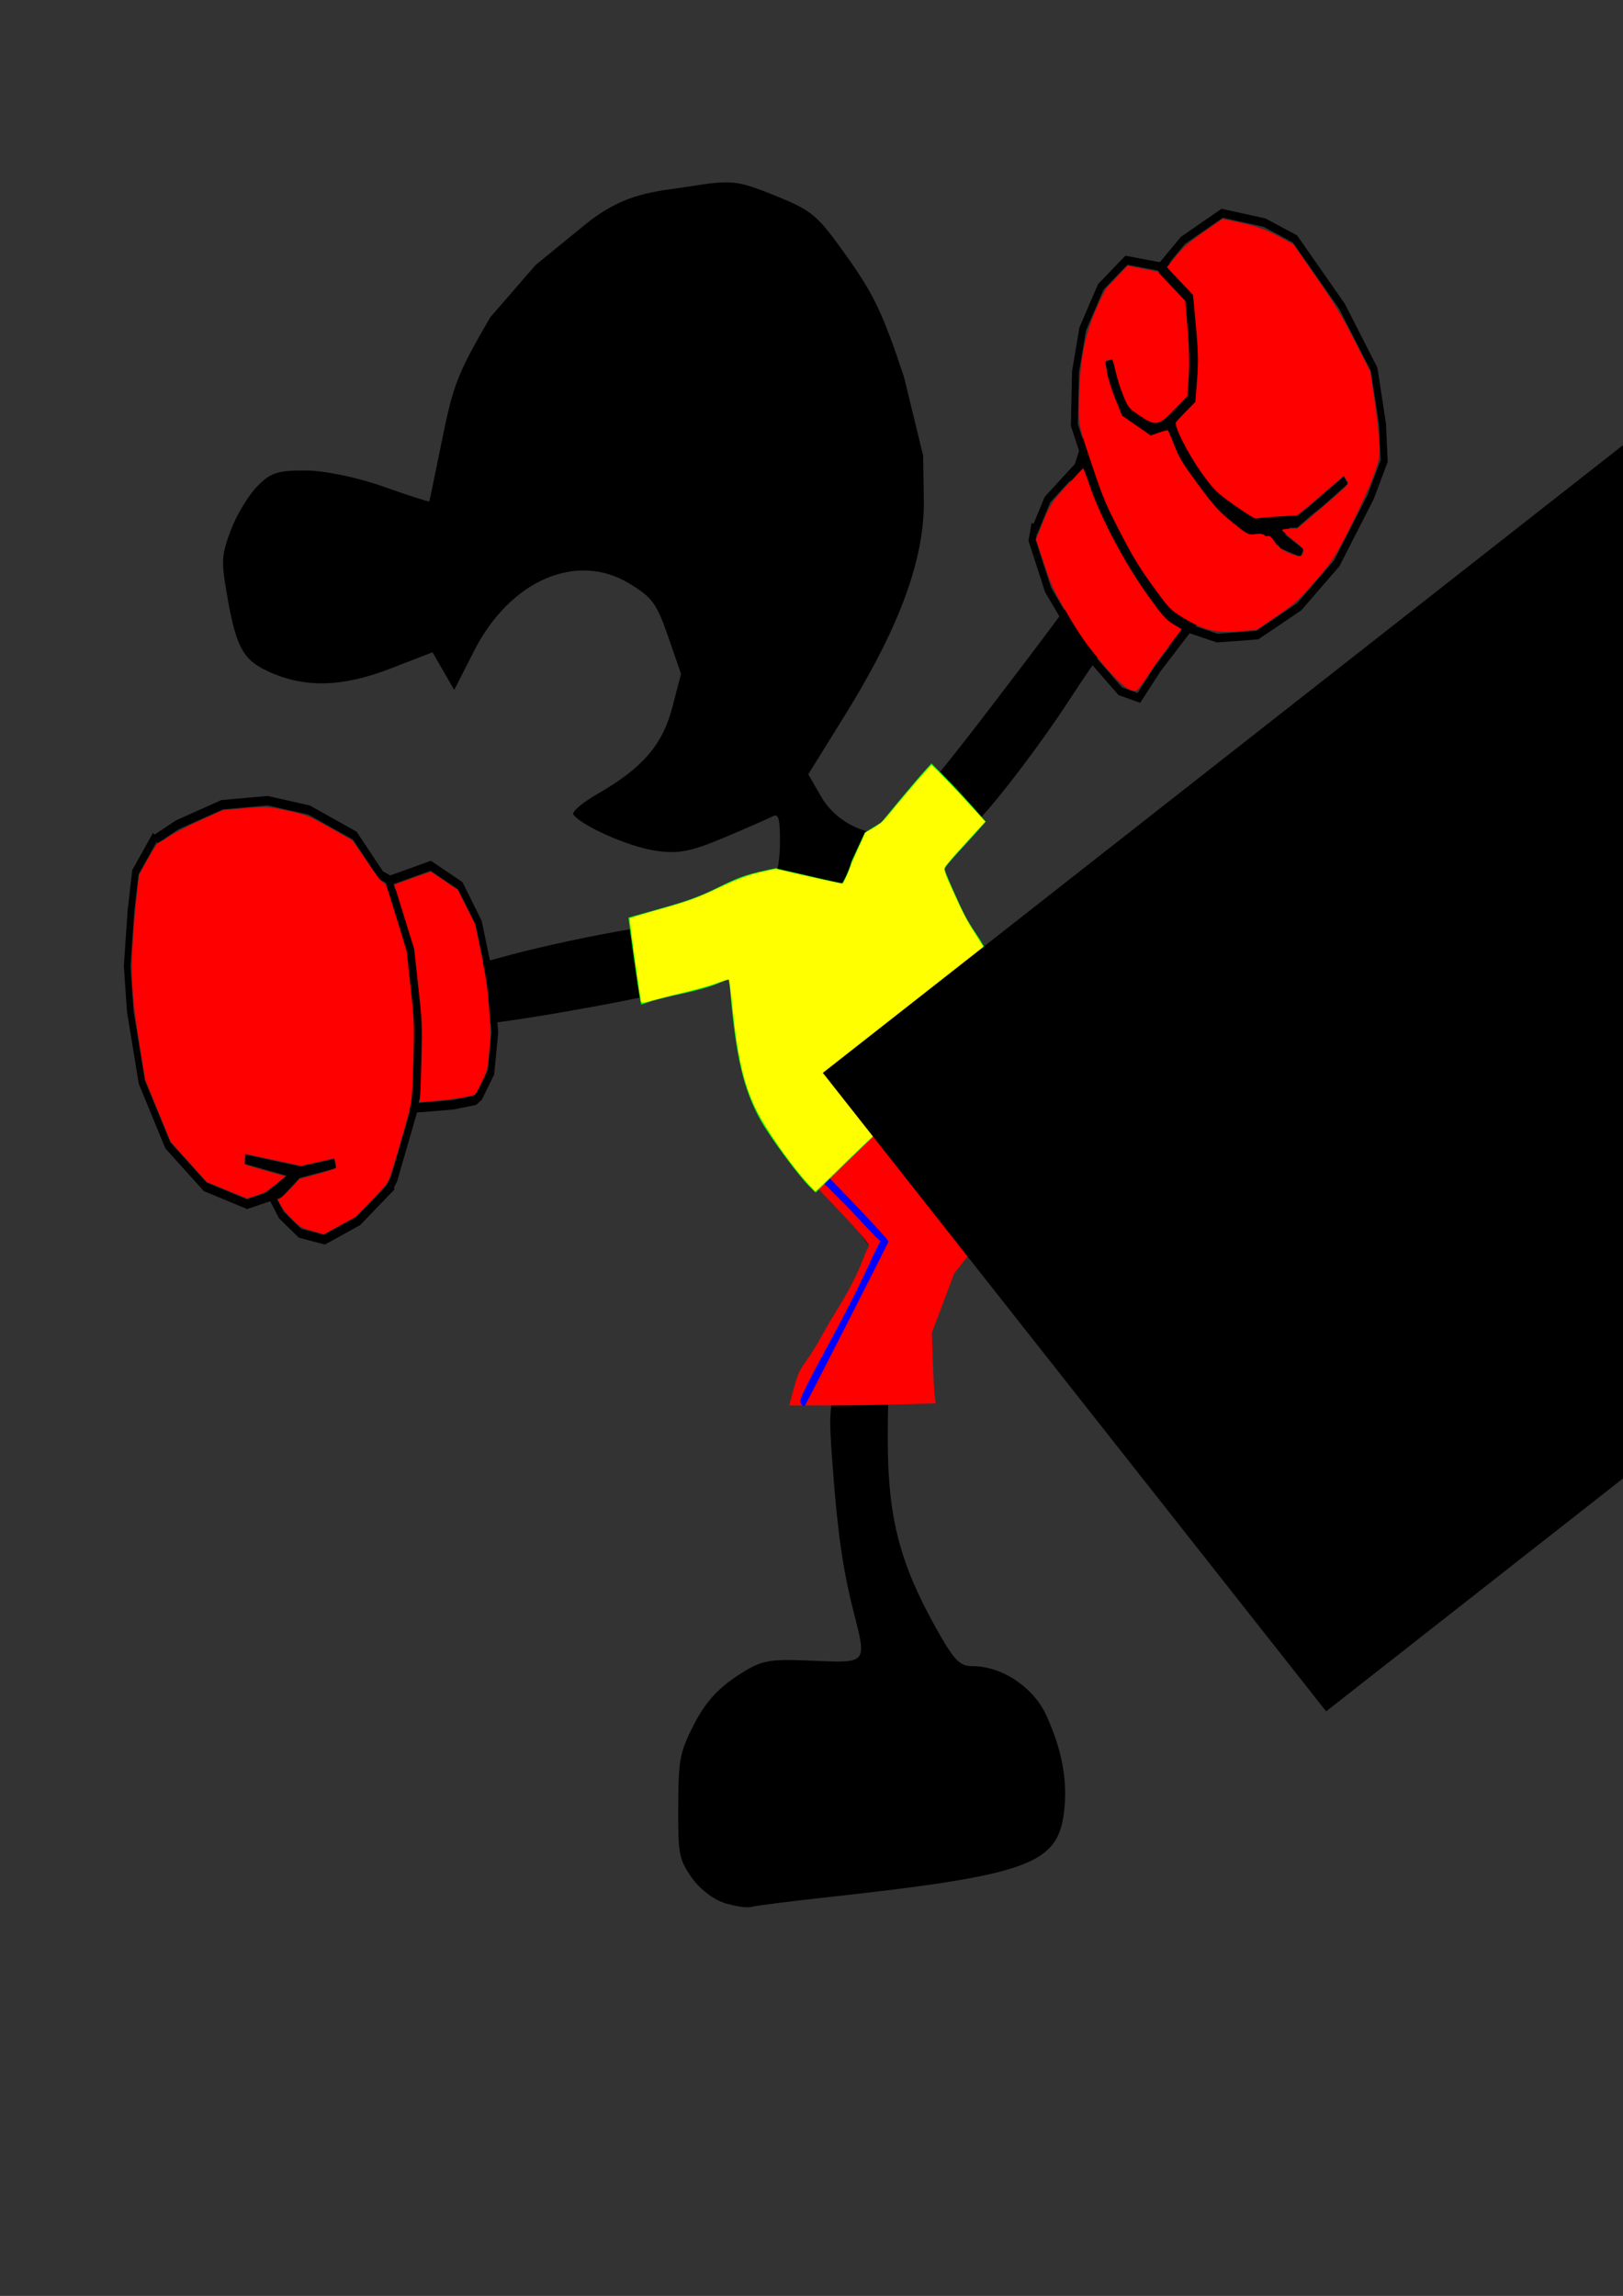
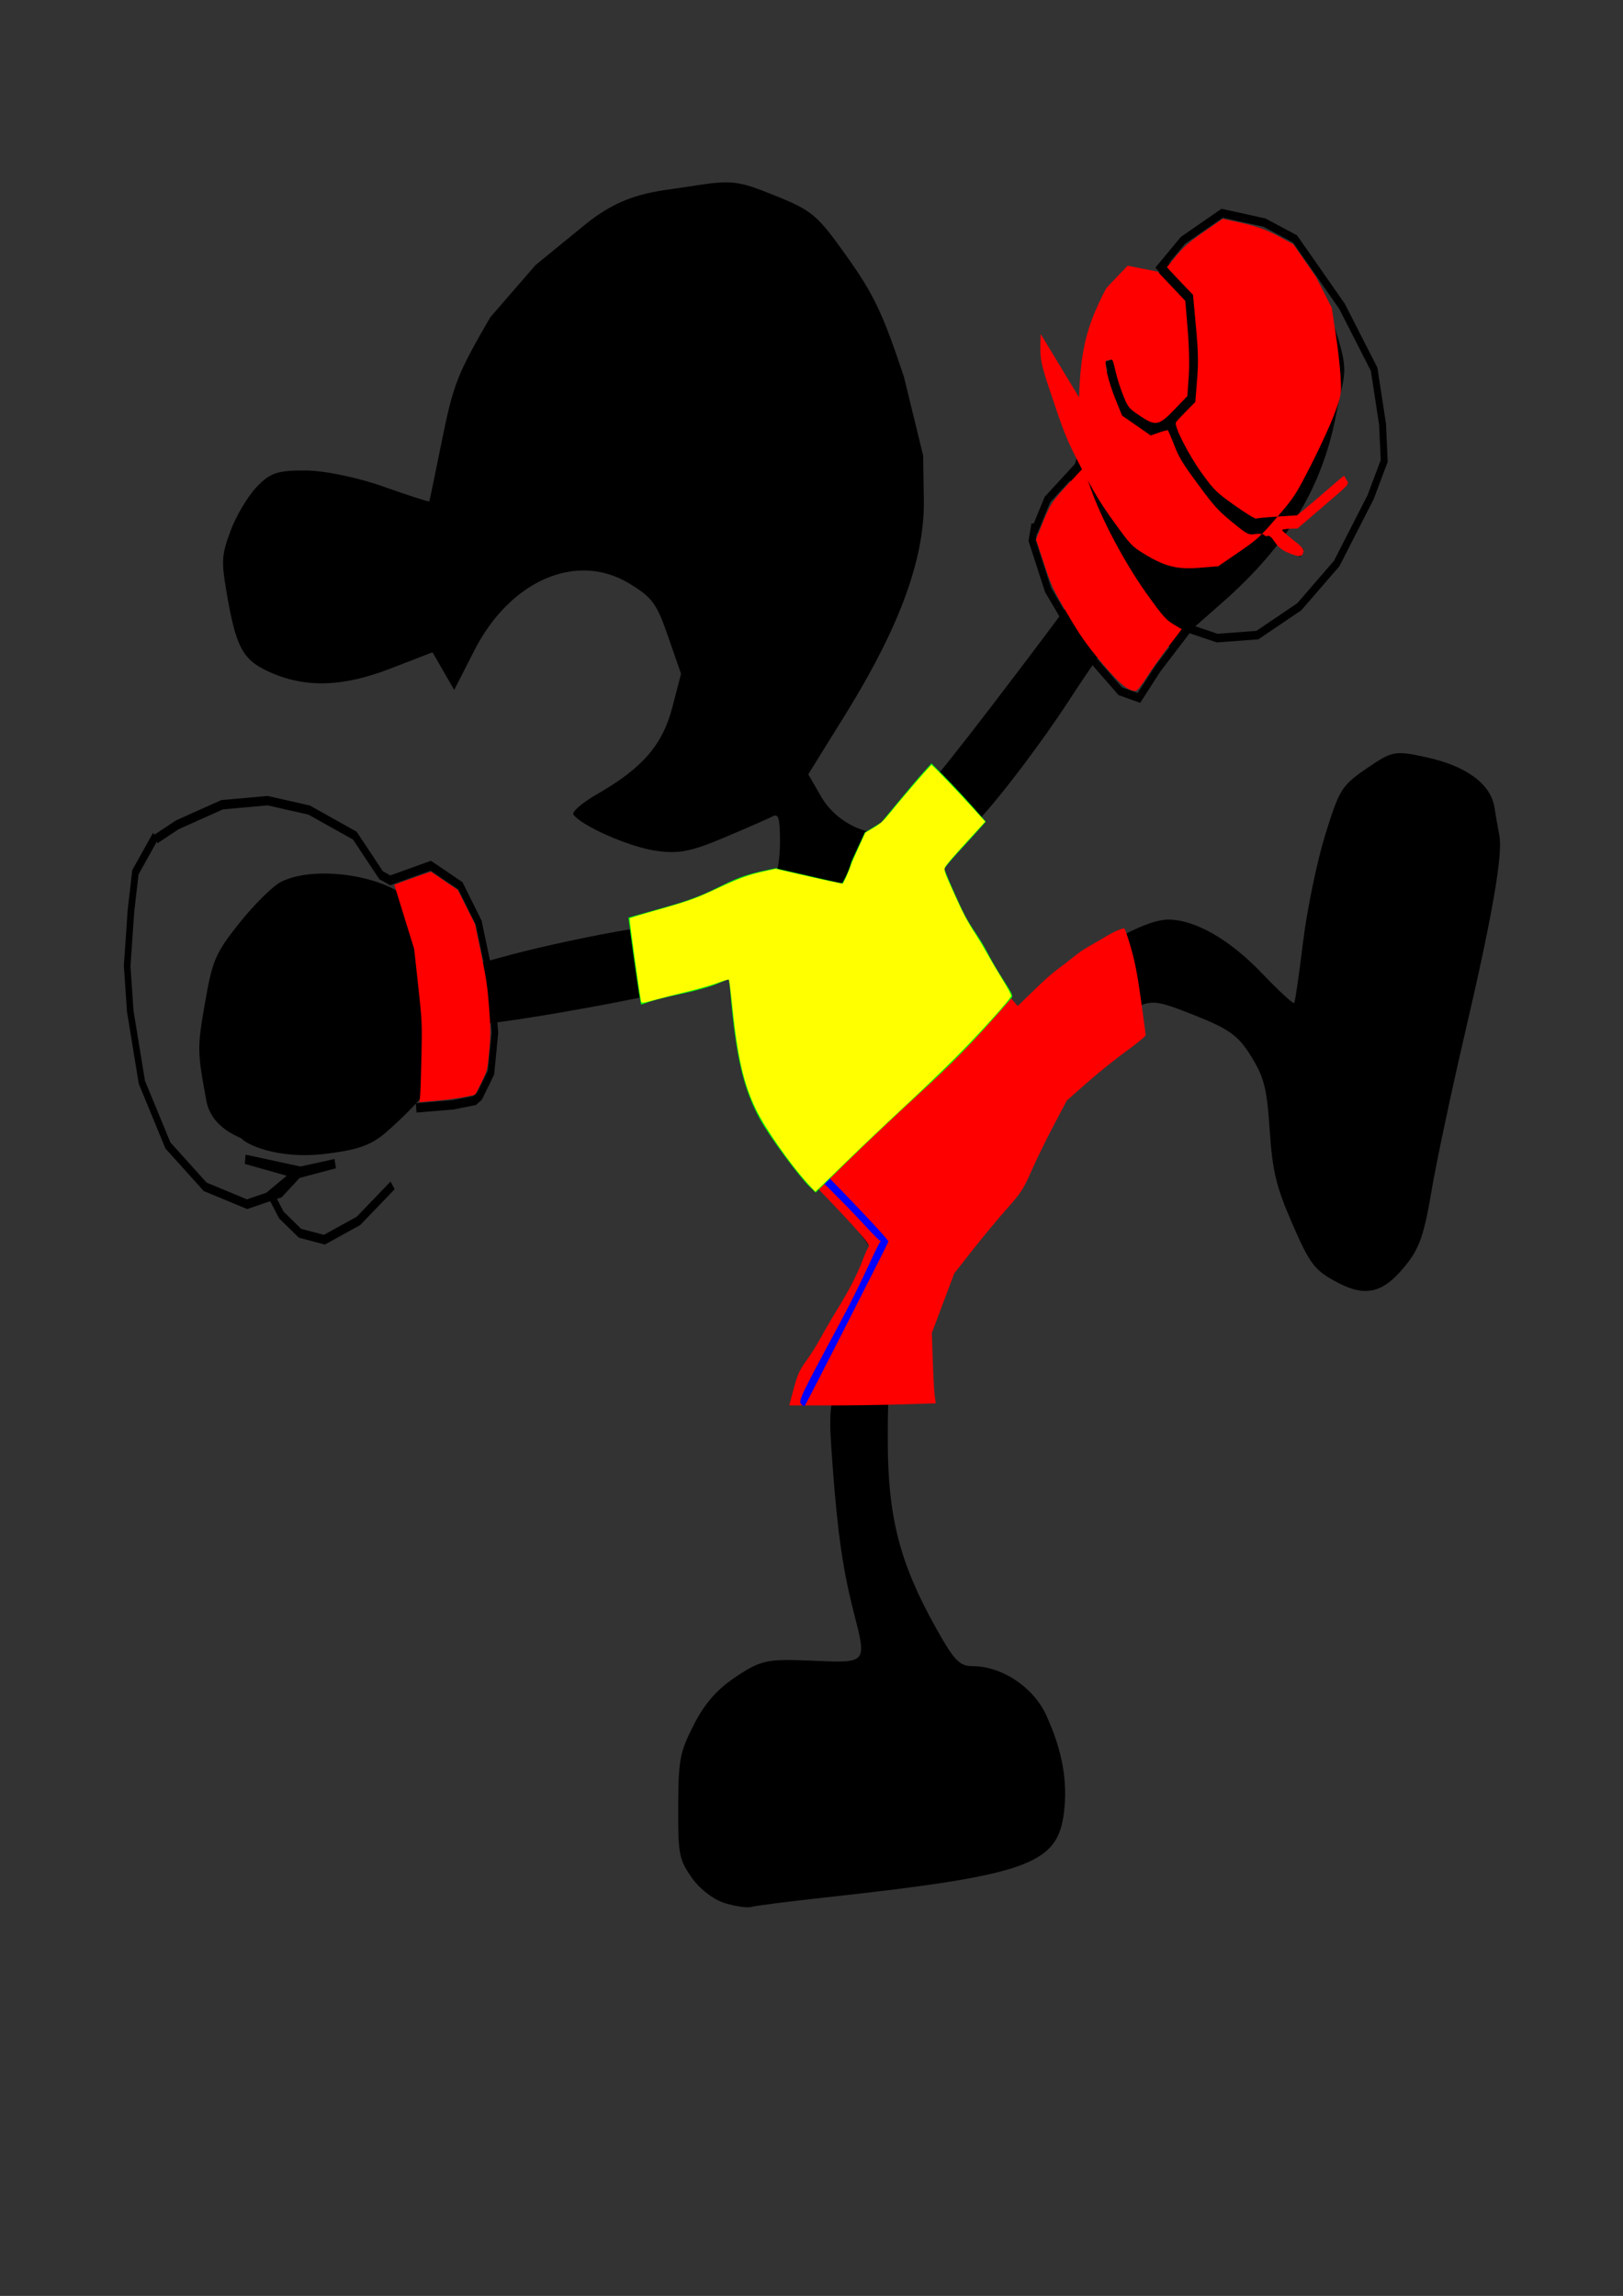
<svg xmlns="http://www.w3.org/2000/svg" xmlns:ns1="http://sodipodi.sourceforge.net/DTD/sodipodi-0.dtd" xmlns:ns2="http://www.inkscape.org/namespaces/inkscape" id="svg2" ns1:docname="Nou document 1" ns2:export-ydpi="90" ns2:export-filename="C:\Users\alumne\Desktop\Dani.png" viewBox="0 0 744.09 1052.4" ns2:export-xdpi="90" version="1.1" ns2:version="0.48.4 r9939">
  <rect x="0" y="0" width="744.09" height="1052.4" fill="#333333" stroke="none" />
  <ns1:namedview id="base" bordercolor="#666666" ns2:pageshadow="2" ns2:window-y="-8" pagecolor="#ffffff" ns2:window-height="705" ns2:window-maximized="1" ns2:zoom="0.5" ns2:window-x="-8" showgrid="false" borderopacity="1.0" ns2:current-layer="g3141" ns2:cx="552.42475" ns2:cy="644.49182" ns2:window-width="1366" ns2:pageopacity="0.0" ns2:document-units="px" />
  <g id="capa1" ns2:label="Capa 1" ns2:groupmode="layer">
    <g id="g3141">
      <g id="g3017" transform="matrix(4.378 0 0 6.057 -88.295 115.49)">
        <path id="path3015" ns1:nodetypes="cscssssssscssscssssscsssssscsssssssssscssscccssssssscsscssssscsscssscscssssscscscscssssssscssssscssssssssssssssscssscccc" ns2:connector-curvature="0" style="fill:#000000" d="m96.055 124.95c-1.184-0.263-2.643-1.079-3.467-1.939-1.32-1.378-1.421-1.764-1.397-5.377 0.023-3.56 0.163-4.088 1.639-6.183 1.141-1.618 2.446-2.688 4.449-3.645 2.61-1.248 3.24-1.342 7.954-1.194 5.781 0.182 5.718 0.235 4.343-3.651-1.136-3.211-1.681-5.927-2.203-10.97-0.45-4.351-0.42-4.596 0.919-7.427 0.762-1.61 2.122-3.858 3.022-4.995l1.637-2.067-1.347-1.767c-0.741-0.972-2.902-2.93-4.803-4.353-4.849-3.629-7.884-8.238-8.29-12.59-0.163-1.749-0.436-3.405-0.607-3.681-0.2-0.323-2.71-0.068-7.057 0.717-5.729 1.035-18.753 2.653-21.612 2.686-0.49 0.006-1.28 0.822-1.822 1.885-0.975 1.91-3.222 3.961-6.819 6.225-1.566 0.986-2.99 1.345-6.5 1.642-4.904 0.414-8.201-0.767-8.576-1.142-0.13-0.13-3.195-0.758-3.741-2.89-0.958-3.739-0.963-4.004-0.14-7.418 0.778-3.229 1.097-3.761 3.612-6.041 1.517-1.375 3.454-2.764 4.305-3.087 2.751-1.044 8.32-0.796 11.86 0.53 2.795 1.046 3.37 1.497 4.686 3.671l1.5 2.479 6-1.169c3.3-0.643 8.925-1.513 12.5-1.933 5.977-0.702 13.584-2.648 15.125-3.868 0.344-0.272 0.625-1.504 0.625-2.737 0-1.781-0.153-2.183-0.745-1.956-0.41 0.157-2.697 0.881-5.082 1.609-3.562 1.086-4.87 1.263-7.317 0.986-2.767-0.313-7.608-1.862-8.486-2.715-0.209-0.203 0.916-0.907 2.5-1.563 4.733-1.961 6.834-3.719 7.863-6.581l0.904-2.514-1.355-2.825c-1.206-2.515-1.655-2.957-4.085-4.02-5.508-2.41-12.469-0.226-16.217 5.089l-2.097 2.974-1.136-1.424-1.136-1.424-4.43 1.238c-5.036 1.407-8.969 1.475-12.751 0.218-2.721-0.904-3.414-1.857-4.399-6.048-0.545-2.319-0.503-2.771 0.428-4.596 0.568-1.113 1.787-2.599 2.709-3.303 1.429-1.09 2.187-1.278 5.13-1.269 1.992 0.006 5.455 0.524 8.186 1.225 2.603 0.668 4.759 1.17 4.791 1.115 0.032-0.055 0.637-2.164 1.344-4.686 1.17-4.17 1.627-5.009 5.045-9.25l4.737-3.949 5.185-3.058c4.194-2.473 7.394-2.484 10.914-2.888 4.457-0.512 5.01-0.47 8.963 0.685 3.943 1.152 4.428 1.449 7.563 4.638 2.814 2.863 3.768 4.319 5.962 9.104l2.001 5.935 0.074 3.377c0.115 5.258-3.721 10.987-8.343 16.368l-3.759 4.377 1.367 1.713c1.316 1.649 4.006 2.783 6.604 2.783 0.597 0 4.921-3.708 10.904-9.35 5.453-5.142 9.913-9.474 9.911-9.625-0.002-0.151-0.309-1.982-0.682-4.069l-0.678-3.794 1.781-4.111c0.98-2.261 3.087-5.883 4.682-8.048 2.856-3.877 2.964-3.961 7.076-5.471 2.297-0.843 4.496-0.921 4.886-0.921 0.391 0 2.476 0.414 4.633 1.667l3.608 2.993 1.29 3.017c1.257 2.938 0.727 2.861-0.134 6.086-1.459 5.462-5.132 9.832-11.862 14.114l-5.402 3.438-2.098-0.952c-1.154-0.524-2.358-0.957-2.676-0.963-0.318-0.006-2.97 2.644-5.894 5.889s-7.22 7.346-9.547 9.114-4.232 3.263-4.232 3.321c0 0.115 8.464 11.769 8.813 12.134 0.115 0.121 1.278-0.832 2.583-2.118 2.63-2.59 9.741-5.852 12.757-5.852 2.799 0 6.434 1.502 9.811 4.056 1.768 1.337 3.293 2.353 3.388 2.258 0.095-0.095 0.511-2.173 0.925-4.618s1.458-6.092 2.32-8.105c1.48-3.456 1.723-3.736 4.36-5.04 2.685-1.327 2.927-1.359 6.293-0.825 4.127 0.655 6.682 2.018 7.067 3.769 0.152 0.69 0.383 1.65 0.514 2.133 0.386 1.424-0.731 6.081-3.569 14.872-1.465 4.537-3.063 9.988-3.551 12.113-0.692 3.01-1.227 4.182-2.425 5.308-2.485 2.337-4.337 2.717-7.444 1.528-2.352-0.9-2.851-1.369-4.671-4.396-1.71-2.843-2.094-3.987-2.387-7.11-0.299-3.192-0.576-3.988-1.942-5.59-1.338-1.569-2.284-2.066-5.914-3.107-4.009-1.15-4.47-1.187-6.369-0.517-2.247 0.793-8.299 4.775-9.684 6.373-0.481 0.555-0.875 1.583-0.875 2.285 0 2.241-2.8 5.866-6.286 8.137-3.808 2.481-5.216 4.047-7.354 8.176-1.45 2.801-1.579 3.438-1.571 7.801 0.01 5.675 1.249 9.176 4.949 13.984 1.982 2.575 2.554 3.016 3.917 3.014 3.075-0.005 6.388 1.59 7.735 3.723 1.669 2.643 2.252 4.963 1.849 7.35-0.668 3.953-3.789 4.751-25.238 6.452-3.712 0.294-7.088 0.608-7.5 0.697-0.412 0.089-1.67-0.043-2.794-0.293z" />
      </g>
      <g id="g3147" transform="matrix(-1.713 -3.68 2.497 -2.23 -143.21 2159.9)">
        <g id="g3138">
          <g id="g3130">
            <g id="g3123">
              <path id="path3102" d="m259.85 312.03-2.629 4.966-1.315 3.067v0.876l1.169 2.921 3.213 2.921 4.966 2.629 5.989 1.899 4.674-0.146 4.09-2.629 1.899-6.135 1.169-0.876 5.55-1.022 5.843-4.382 4.09-4.82 3.213-6.135 1.753-7.011 0.438-3.652" ns1:nodetypes="cccccccccccccccccc" style="stroke:#000000;stroke-width:1px;fill:none" ns2:connector-curvature="0" />
              <path id="path3104" d="m304.25 294.65-1.607-4.82-3.067-2.921-4.528-3.798-4.236-2.337-7.157-2.775-7.595-0.438-6.573 2.337-4.82 4.382-1.607 4.966 0.292 3.506-2.045 5.404 2.483-5.989 4.966-5.404-5.258 6.281 0.146-5.112-2.629 0.146-3.067 1.315-2.483 2.775-1.022 5.55 0.438 6.573" style="stroke:#000000;stroke-width:1px;fill:none" ns2:connector-curvature="0" />
-               <path id="path3106" d="m254.88 303.7 0.438 1.169 4.382 6.573 1.315 1.461 6.135 4.528 7.011 3.359 8.033 1.461" style="stroke:#000000;stroke-width:1px;fill:none" ns2:connector-curvature="0" />
-               <path id="path3112" d="m277.85 320.9-3.452-0.642-3.413-1.629c-3.291-1.571-3.525-1.712-6.553-3.94-1.727-1.271-3.409-2.625-3.736-3.01-0.83-0.974-4.699-6.799-5.031-7.573-0.209-0.488-0.313-1.326-0.448-3.6l-0.176-2.965 0.478-2.556 0.478-2.556 1.21-1.315c1.137-1.235 1.293-1.349 2.574-1.885 0.75-0.314 1.692-0.6 2.094-0.636l0.73-0.066-0.044 0.709c-0.024 0.39 0.011 1.311 0.078 2.048l0.122 1.339-0.998 2.663c-0.549 1.465-0.944 2.718-0.877 2.785 0.067 0.067 0.317 0.159 0.555 0.205l0.434 0.083 0.949-2.353 0.949-2.353 2.751-3.299 2.751-3.299-0.414-0.338c-0.228-0.186-0.46-0.324-0.516-0.307-0.056 0.017-1.035 1.044-2.175 2.282l-2.073 2.251 0.08-1.813c0.067-1.524 0.154-2.027 0.544-3.161l0.464-1.348 2.296-2.104 2.296-2.104 3.191-1.135 3.191-1.135 3.739 0.227 3.739 0.227 3.431 1.342c4.846 1.895 6.869 3.03 9.858 5.529 1.284 1.073 2.982 2.574 3.775 3.334l1.441 1.383 0.699 2.086c0.399 1.192 0.653 2.174 0.591 2.291-0.059 0.113-0.189 0.928-0.288 1.812-0.1 0.89-0.565 3.154-1.044 5.077l-0.864 3.47-1.59 3.019c-1.496 2.841-1.705 3.155-3.541 5.336-1.868 2.219-2.068 2.405-4.726 4.401-1.526 1.146-2.857 2.133-2.956 2.193s-1.408 0.339-2.907 0.619c-1.824 0.341-2.859 0.604-3.128 0.796-0.221 0.157-0.556 0.28-0.744 0.273-0.188-0.007-1.896-0.302-3.795-0.655z" style="fill:#ff0000" ns2:connector-curvature="0" />
              <path id="path3114" d="m268.3 329.76c-2.584-0.833-3.422-1.18-5.349-2.215-1.912-1.027-2.537-1.453-3.831-2.611-1.545-1.383-1.547-1.386-2.135-2.848-0.323-0.805-0.587-1.517-0.587-1.581 0.002-0.309 1.328-3.198 2.445-5.323l1.247-2.373 0.528 0.474c0.29 0.261 1.822 1.423 3.403 2.582 2.736 2.005 3.047 2.19 6.427 3.804l3.552 1.696 3.579 0.639c1.968 0.352 3.592 0.647 3.608 0.656 0.039 0.022-1.679 5.507-1.736 5.545-0.025 0.016-0.868 0.557-1.875 1.202l-1.829 1.173-2.19 0.084-2.19 0.084-3.064-0.988z" style="fill:#ff0000" ns2:connector-curvature="0" />
            </g>
          </g>
        </g>
      </g>
      <g id="g3308" transform="matrix(1.082 3.699 -2.98 1.343 1571.9 -905.55)">
        <g id="g3281">
          <path id="path3175" ns1:nodetypes="ccc" style="stroke:#000000;stroke-width:1px;fill:none" ns2:connector-curvature="0" d="m150.58 414.62 2.892 7.436 2.892 3.099" />
          <path id="path3177" style="stroke:#000000;stroke-width:1px;fill:none" ns2:connector-curvature="0" d="m155.54 424.74 1.653 1.033 6.197-0.207 7.849-2.272 6.817-3.512 1.653-2.272-2.272-3.718-2.892-5.784 2.479-3.512 1.653-5.577-1.033-6.817-2.892-6.817-5.577-7.23-3.305-3.305-4.131-1.239-6.404-1.033-8.469 1.859-9.709 3.718-3.305 3.512-3.099 5.371 1.033 6.404 1.859 4.131 4.751-2.685 6.817 1.653 4.338 2.066 1.446 3.925 5.164-0.826 6.404-2.685 4.131-3.098 0.826-2.892 2.479-1.033 1.859-2.272-4.544 3.512" />
          <path id="path3179" style="stroke:#000000;stroke-width:1px;fill:none" ns2:connector-curvature="0" d="m168.14 393.34-1.446 0.207 1.446-4.751-0.826-3.718-1.239-4.338 2.272 8.469-2.066 5.99-5.164 4.338-6.197 2.479h-1.033" />
          <path id="path3181" style="stroke:#000000;stroke-width:1px;fill:none" ns2:connector-curvature="0" d="m151.2 402.02-0.207 3.098-3.305 2.892-3.718 0.413-2.685-0.207" />
-           <path id="path3183" style="stroke:#000000;stroke-width:1px;fill:none" ns2:connector-curvature="0" d="m133.65 397.27-2.479 4.544 1.653 4.544 3.718 4.131 4.338 2.685 5.784 2.272 4.957-0.207 4.957-0.207 8.263-1.859 7.23-2.892 2.479-2.479" />
        </g>
-         <path id="path3302" style="fill:#ff0000" ns2:connector-curvature="0" d="m143.86 413.7c-4.053-1.628-6.493-3.221-8.685-5.667-0.987-1.102-1.885-2.235-1.995-2.519-0.11-0.284-0.459-1.221-0.775-2.082l-0.574-1.565 1.067-1.924 1.067-1.924 2.284-1.298 2.284-1.298 3.241 0.815c2.071 0.521 3.969 1.153 5.258 1.752l2.018 0.937 0.783 2.138c1.073 2.929 0.993 3.36-0.933 5.073-1.403 1.247-1.474 1.281-3.031 1.481-0.877 0.113-2.269 0.151-3.093 0.085-1.206-0.096-1.498-0.063-1.498 0.171 0 0.16-0.053 0.427-0.117 0.595-0.178 0.463 2.298 0.644 4.774 0.348l2.037-0.243 1.794-1.55 1.794-1.55 0.088-1.215c0.048-0.668 0.132-1.259 0.185-1.312s0.931-0.181 1.95-0.283c1.599-0.161 2.346-0.391 5.467-1.681 3.136-1.296 3.907-1.712 5.817-3.137 2.108-1.573 2.212-1.687 2.451-2.683 0.137-0.573 0.378-1.09 0.535-1.151 0.157-0.06 0.285-0.267 0.285-0.46 0-0.232 0.342-0.473 1.013-0.714 0.767-0.276 1.231-0.637 1.911-1.49 0.963-1.207 1.094-1.674 0.562-2.01-0.266-0.168-0.649 0.031-1.842 0.958-0.828 0.644-1.546 1.13-1.596 1.081s0.065-0.555 0.254-1.124l0.344-1.034-0.934-3.575c-1.459-5.584-1.304-5.184-1.946-5.023-0.304 0.076-0.572 0.158-0.596 0.182-0.024 0.024 0.285 1.248 0.685 2.72 0.4 1.472 0.863 3.257 1.027 3.966l0.3 1.288-0.83 2.704c-0.457 1.487-0.83 2.824-0.83 2.972 0 0.147-1.121 1.219-2.492 2.381-2.31 1.958-2.676 2.188-5.009 3.139-2.756 1.123-6.719 1.998-7.004 1.545-0.082-0.13-0.4-0.956-0.707-1.836l-0.558-1.599-2.316-1.113c-1.842-0.886-3.052-1.289-5.92-1.974l-3.604-0.86-2.149 1.236c-1.182 0.68-2.161 1.219-2.176 1.197-0.015-0.021-0.373-0.81-0.795-1.754-0.596-1.332-0.877-2.389-1.255-4.733l-0.487-3.018 1.463-2.518c1.032-1.776 1.956-3.039 3.137-4.287l1.674-1.768 4.677-1.779c3.858-1.467 5.409-1.94 8.855-2.698l4.178-0.92 3.091 0.507c1.7 0.279 3.943 0.756 4.985 1.06 1.84 0.537 1.943 0.601 3.608 2.225 0.943 0.92 2.936 3.252 4.429 5.184 2.602 3.365 2.773 3.649 4.125 6.817 1.316 3.084 1.445 3.526 1.931 6.61l0.521 3.305-0.771 2.654c-0.896 3.084-1.874 4.671-4.306 6.983-1.367 1.3-1.631 1.45-4.854 2.749-2.69 1.084-4.271 1.568-7.506 2.297-3.684 0.83-4.508 0.943-8.159 1.121-5.857 0.284-5.574 0.314-8.606-0.904z" />
+         <path id="path3302" style="fill:#ff0000" ns2:connector-curvature="0" d="m143.86 413.7c-4.053-1.628-6.493-3.221-8.685-5.667-0.987-1.102-1.885-2.235-1.995-2.519-0.11-0.284-0.459-1.221-0.775-2.082l-0.574-1.565 1.067-1.924 1.067-1.924 2.284-1.298 2.284-1.298 3.241 0.815c2.071 0.521 3.969 1.153 5.258 1.752l2.018 0.937 0.783 2.138c1.073 2.929 0.993 3.36-0.933 5.073-1.403 1.247-1.474 1.281-3.031 1.481-0.877 0.113-2.269 0.151-3.093 0.085-1.206-0.096-1.498-0.063-1.498 0.171 0 0.16-0.053 0.427-0.117 0.595-0.178 0.463 2.298 0.644 4.774 0.348l2.037-0.243 1.794-1.55 1.794-1.55 0.088-1.215c0.048-0.668 0.132-1.259 0.185-1.312s0.931-0.181 1.95-0.283c1.599-0.161 2.346-0.391 5.467-1.681 3.136-1.296 3.907-1.712 5.817-3.137 2.108-1.573 2.212-1.687 2.451-2.683 0.137-0.573 0.378-1.09 0.535-1.151 0.157-0.06 0.285-0.267 0.285-0.46 0-0.232 0.342-0.473 1.013-0.714 0.767-0.276 1.231-0.637 1.911-1.49 0.963-1.207 1.094-1.674 0.562-2.01-0.266-0.168-0.649 0.031-1.842 0.958-0.828 0.644-1.546 1.13-1.596 1.081s0.065-0.555 0.254-1.124l0.344-1.034-0.934-3.575c-1.459-5.584-1.304-5.184-1.946-5.023-0.304 0.076-0.572 0.158-0.596 0.182-0.024 0.024 0.285 1.248 0.685 2.72 0.4 1.472 0.863 3.257 1.027 3.966l0.3 1.288-0.83 2.704c-0.457 1.487-0.83 2.824-0.83 2.972 0 0.147-1.121 1.219-2.492 2.381-2.31 1.958-2.676 2.188-5.009 3.139-2.756 1.123-6.719 1.998-7.004 1.545-0.082-0.13-0.4-0.956-0.707-1.836l-0.558-1.599-2.316-1.113c-1.842-0.886-3.052-1.289-5.92-1.974l-3.604-0.86-2.149 1.236c-1.182 0.68-2.161 1.219-2.176 1.197-0.015-0.021-0.373-0.81-0.795-1.754-0.596-1.332-0.877-2.389-1.255-4.733l-0.487-3.018 1.463-2.518c1.032-1.776 1.956-3.039 3.137-4.287l1.674-1.768 4.677-1.779l4.178-0.92 3.091 0.507c1.7 0.279 3.943 0.756 4.985 1.06 1.84 0.537 1.943 0.601 3.608 2.225 0.943 0.92 2.936 3.252 4.429 5.184 2.602 3.365 2.773 3.649 4.125 6.817 1.316 3.084 1.445 3.526 1.931 6.61l0.521 3.305-0.771 2.654c-0.896 3.084-1.874 4.671-4.306 6.983-1.367 1.3-1.631 1.45-4.854 2.749-2.69 1.084-4.271 1.568-7.506 2.297-3.684 0.83-4.508 0.943-8.159 1.121-5.857 0.284-5.574 0.314-8.606-0.904z" />
        <path id="path3306" style="fill:#ff0000" ns2:connector-curvature="0" d="m156.12 423.98c-1.962-2.058-2.165-2.382-3.252-5.194-0.579-1.499-1.053-2.765-1.053-2.814s1.092-0.15 2.427-0.224c3.922-0.218 10.01-1.668 14.511-3.457 3.106-1.234 3.751-1.569 4.58-2.379l0.965-0.943 1.273 2.539c0.7 1.397 1.732 3.28 2.294 4.185 0.587 0.947 0.974 1.789 0.91 1.982-0.333 1.008-1.553 1.905-4.755 3.497-2.657 1.321-4.023 1.85-6.968 2.702-3.434 0.993-3.854 1.068-6.717 1.192l-3.054 0.132-1.161-1.218z" />
      </g>
      <path id="path3251" style="stroke:#000000;stroke-width:1px;fill:none" ns2:connector-curvature="0" d="m263.04 1472.4h10.607l7.778-8.485-8.485 1.414h-4.243z" />
    </g>
    <path id="path3178" ns1:nodetypes="csssssssssssscccscsscsscsscsssscccsscsscc" style="fill:#ff0000" ns2:connector-curvature="0" d="m363.9 636.52c1.706-6.361 2.694-8.567 5.646-12.602 1.968-2.69 5.006-7.521 6.751-10.736 1.745-3.214 5.214-9.159 7.709-13.21 5.407-8.779 9.12-16.022 11.628-22.69 1.013-2.693 2.205-5.334 2.648-5.868 0.8-0.964-5.375-8.007-23.987-27.359-3.332-3.464-6.058-6.462-6.058-6.663 0-0.2 4.095-3.701 9.1-7.779 6.464-5.267 10.626-9.368 14.369-14.158 3.927-5.026 7.231-8.232 12.974-12.588 4.238-3.214 10.999-8.97 15.024-12.79 10.923-10.368 22.696-20.504 32.706-28.16l8.933-6.832 2.616 3.027 2.616 3.027 10.947-10.566c5.796-5.594 11.682-9.316 12.336-10.138 0.97-0.57 4.51-3.81 8.261-5.971 3.751-2.161 6.443-3.731 9.883-5.764 3.452-2.04 7.032-3.385 7.324-3.076 0.292 0.309 0.306-0.543 2.115 5.284 2.601 8.379 3.76 13.952 5.547 26.665 1.242 8.84 2.257 16.47 2.256 16.957-0.001 0.487-3.97 3.749-8.819 7.249s-12.982 10.036-18.074 14.522l-9.258 8.158-5.95 11.258c-3.273 6.192-7.84 15.532-10.15 20.755-3.89 8.798-4.747 10.116-11.635 17.899-4.09 4.621-11.133 13.112-15.653 18.869l-8.217 10.467-5.134 13.641-5.134 13.641 0.434 12.785c0.239 7.032 0.642 14.293 0.896 16.136l0.462 3.351-15.534 0.484c-8.544 0.266-23.659 0.484-33.59 0.484h-18.055z" />
    <path id="path3182" ns1:nodetypes="cscscsccc" style="fill:#0000ff" ns2:connector-curvature="0" d="m367.2 643.47c-1.14-1.507 0.016-3.899 18.295-37.853 10.732-19.935 16.842-35.501 18.335-36.709-0.907 0.054-7.045-7.152-15.913-16.252-8.868-9.1-17.134-16.864-17.134-17.254 0-0.39 1.919-2.303 2.511-2.175 0.888 0.192 34.279 34.823 34.035 35.86-0.189 0.806-37.517 74.224-38.363 75.296-0.302 0.382-1.097-0.029-1.766-0.913z" />
-     <path id="path3188" ns1:nodetypes="ccccccsscssssccc" style="fill:#0000ff" ns2:connector-curvature="0" d="m459.94 466.25-7.669-5.051 2.547-1.666 2.547-1.666 4.152 4.583 4.152 4.583 12.697-10.621c10.343-8.652 14.041-12.979 24.657-18.9 7.168-3.998 14.414-5.985 14.79-5.651 0.376 0.334 0.825 2.411 1.153 3.303 0.527 1.434-1.742 0.103-11.907 4.91-10.313 4.877-11.474 7.451-21.235 15.69-5.983 5.05-12.288 10.626-14.011 12.392-1.723 1.765-3.374 3.195-3.669 3.177-0.295-0.018-3.987-2.305-8.205-5.083z" />
    <path id="path3202" ns1:nodetypes="ssssssscsscssscscscccsscsscsscssssssscs" style="fill:#00ff00" ns2:connector-curvature="0" d="m371.24 544.02c-5.167-5.034-18.505-23.136-22.761-30.891-7.654-13.947-11.114-28.768-13.663-58.538-0.267-3.115-0.644-5.663-0.838-5.663-0.194 0-2.774 1-5.732 2.223-2.958 1.223-9.966 3.176-15.572 4.34-5.606 1.165-12.111 2.767-14.454 3.562l-4.261 1.444-0.369-1.583c-0.401-1.72-2.927-19.051-4.506-30.912l-0.986-7.406 17.288-4.868c13.578-3.823 18.658-6.411 25.503-9.768 8.909-4.371 12.643-5.558 25.404-8.101l-0.23 0.251 19.874 4.585c5.778 1.333 10.083 2.253 10.185 2.154 0.102-0.1 2.899-4.697 4.213-9.869l6.027-13.063 0.097-0.295 7.597-4.67 7.905-9.566c4.348-5.261 9.52-11.344 11.494-13.519l3.589-3.953 5.975 6.041c3.286 3.323 8.896 9.337 12.467 13.364l6.492 7.323-3.388 3.808c-1.863 2.094-6.123 6.768-9.466 10.385-3.343 3.617-6.081 6.959-6.084 7.425-0.008 1.033 6.499 15.88 9.395 21.439 1.152 2.211 3.466 5.984 5.142 8.385 1.677 2.401 4.171 6.606 5.543 9.343 1.372 2.738 4.539 8.13 7.039 11.983 3.978 6.132 4.415 7.154 3.503 8.195-17.991 20.547-25.922 28.745-42.432 43.86-10.269 9.402-25.105 23.42-32.969 31.152l-14.297 14.058z" />
    <path id="path3204" style="fill:#ffff00" ns2:connector-curvature="0" d="m370.61 542.81c-8.186-8.897-19.7-25.371-24.044-34.399-5.752-11.957-8.455-23.902-10.976-48.5-0.592-5.775-1.225-10.658-1.408-10.852-0.182-0.193-2.468 0.458-5.08 1.447-2.611 0.989-8.911 2.802-13.998 4.027-5.088 1.226-11.879 2.951-15.091 3.834-5.324 1.463-5.861 1.529-6.066 0.746-0.606-2.316-5.522-37.939-5.271-38.191 0.159-0.159 4.583-1.508 9.829-2.997 17.756-5.038 19.891-5.795 31.099-11.031 9.279-4.334 13.493-5.858 20.605-7.451l5.355-1.199 9.645 2.232c11.329 2.621 21.046 4.708 21.179 4.548 0.503-0.609 2.537-5.138 3.287-7.318 0.521-1.514 2.326-5.742 4.012-9.395l3.065-6.642 3.801-2.242c3.07-1.811 4.512-3.12 7.495-6.806 6.602-8.159 18.553-21.96 19.015-21.96 0.478 0 12.286 12.317 19.997 20.86l4.612 5.11-2.194 2.39c-9.062 9.871-14.228 15.666-15.417 17.295-1.671 2.288-1.785 1.849 3.528 13.624 3.989 8.839 5.954 12.545 9.796 18.471 1.426 2.2 3.776 6.138 5.223 8.75s4.512 7.808 6.813 11.545c2.301 3.737 4.184 7.191 4.184 7.674 0 1.256-13.988 16.789-25.737 28.58-5.507 5.527-16.417 15.99-24.244 23.25-7.827 7.26-19.422 18.263-25.767 24.451-6.345 6.188-12.118 11.767-12.828 12.399l-1.291 1.149-3.128-3.4z" />
    <flowRoot id="flowRoot3217" xml:space="preserve" style="font-size:40px;font-family:SimSun;letter-spacing:-0.96px;word-spacing:0px;line-height:0%;fill:#000000" transform="matrix(.575 -.451 1.021 1.295 942.8 269.59)">
      <flowRegion id="flowRegion3219">
-         <rect id="rect3221" height="226" width="698" y="-105.64" x="-796" />
-       </flowRegion>
+         </flowRegion>
      <flowPara id="flowPara3223">BOXEO</flowPara>
    </flowRoot>
  </g>
</svg>